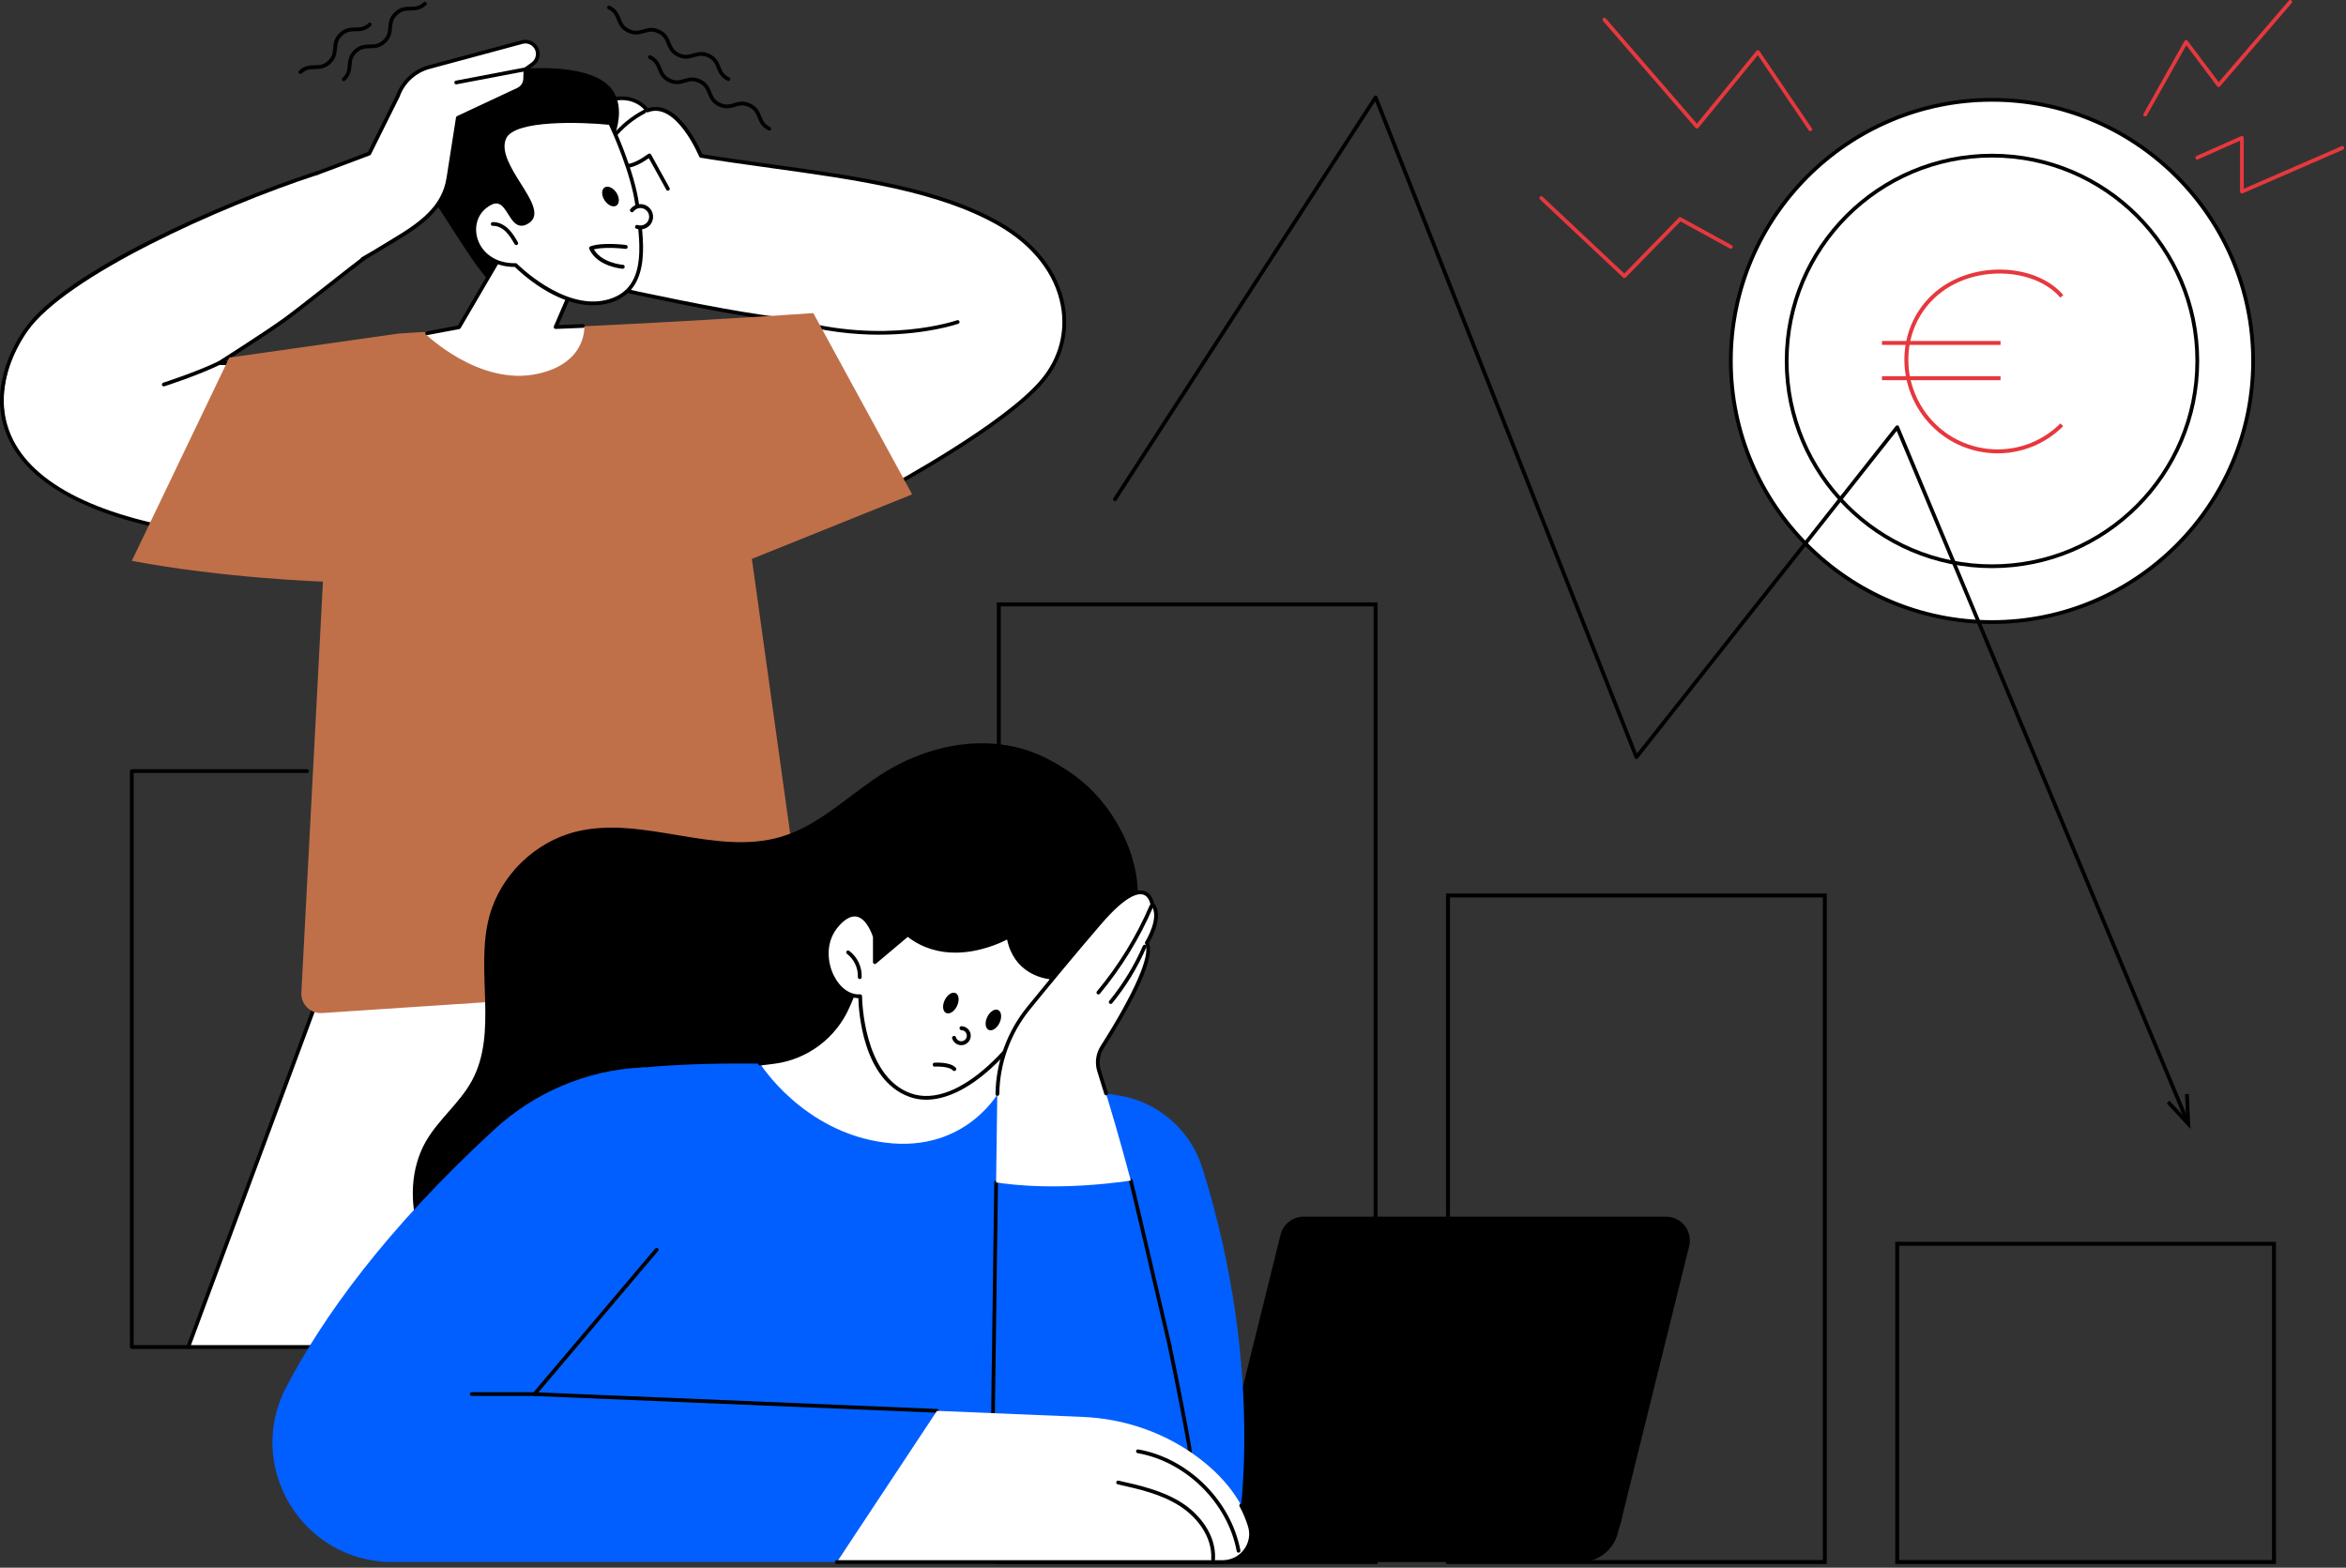
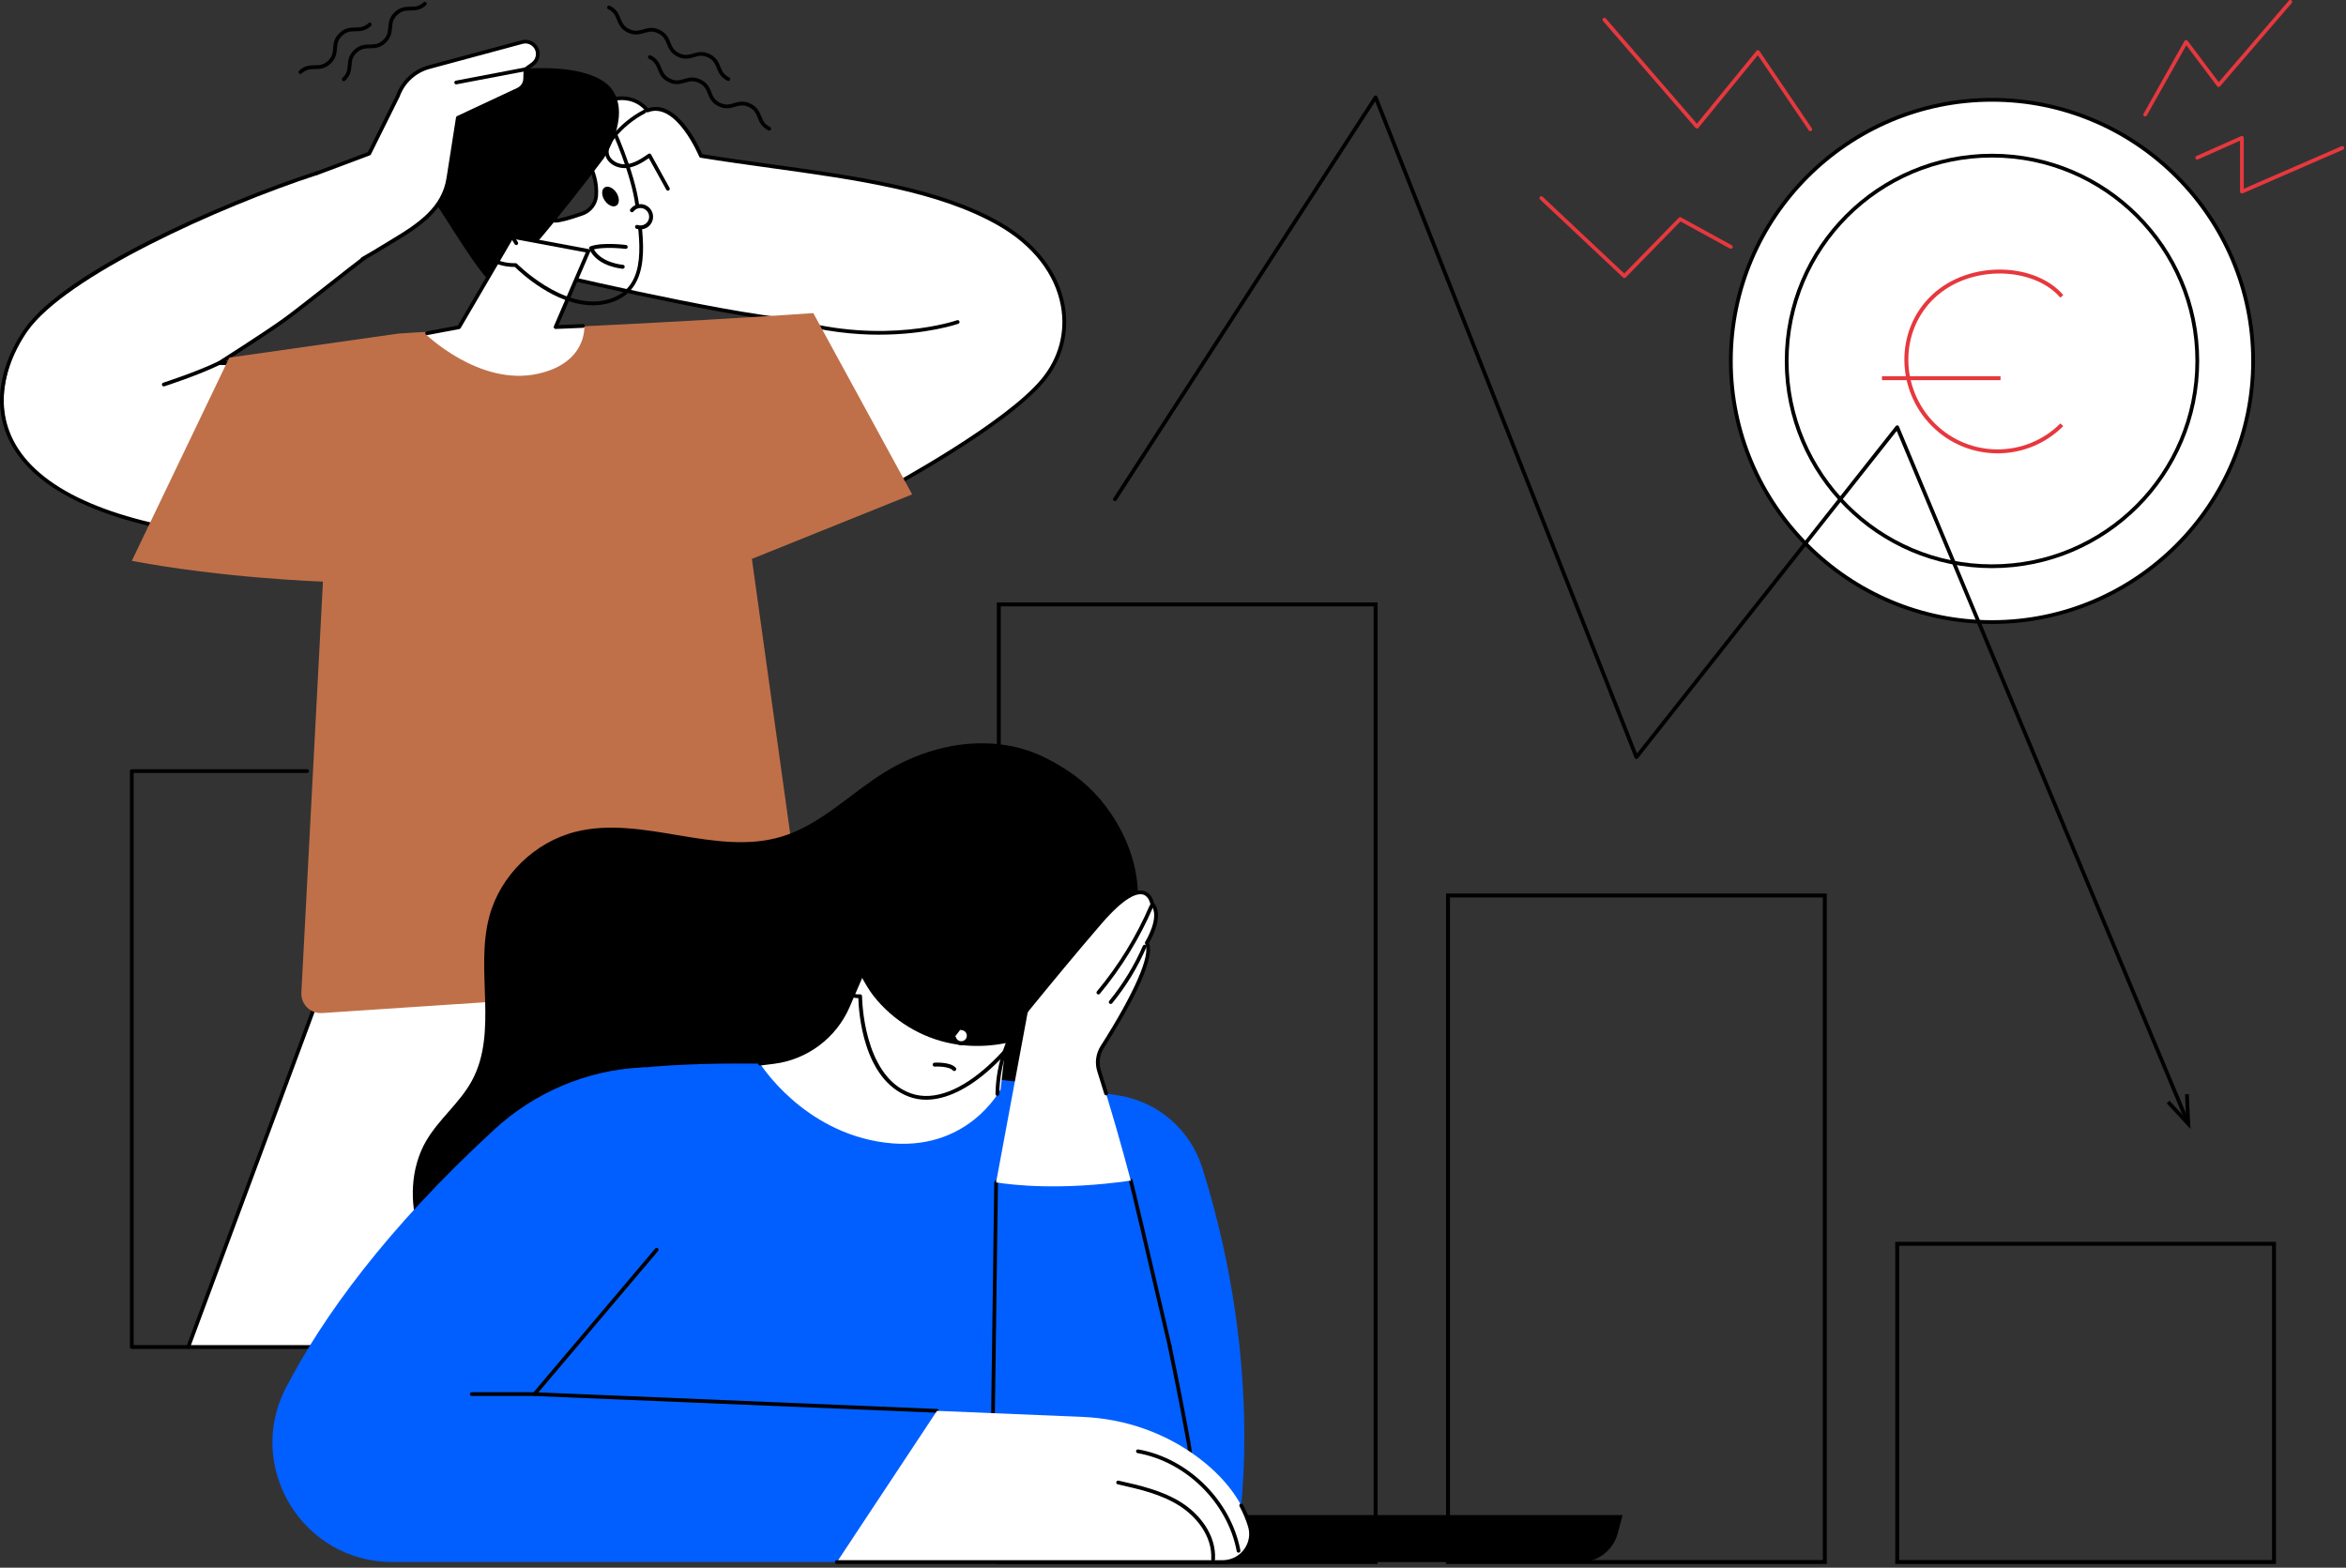
<svg xmlns="http://www.w3.org/2000/svg" width="624" height="417" viewBox="0 0 624 417" fill="none">
  <rect x="0" y="0" width="624" height="417" fill="#333333" stroke="none" />
  <g clip-path="url(#clip0_1285_10462)">
    <path d="M578.956 145.121C606.082 117.996 606.082 74.016 578.956 46.89C551.83 19.764 507.851 19.764 480.725 46.89C453.599 74.016 453.599 117.996 480.725 145.122C507.851 172.247 551.83 172.247 578.956 145.121Z" fill="white" />
    <path d="M529.839 165.97C491.259 165.97 459.879 134.58 459.879 96.01C459.879 57.44 491.269 26.05 529.839 26.05C568.409 26.05 599.799 57.44 599.799 96.01C599.799 134.58 568.409 165.97 529.839 165.97ZM529.839 27.05C491.809 27.05 460.879 57.99 460.879 96.01C460.879 134.03 491.819 164.97 529.839 164.97C567.859 164.97 598.799 134.03 598.799 96.01C598.799 57.99 567.859 27.05 529.839 27.05Z" fill="black" />
    <path d="M582.969 108.537C589.897 79.184 571.717 49.771 542.364 42.843C513.01 35.915 483.598 54.095 476.669 83.448C469.741 112.802 487.921 142.214 517.275 149.143C546.628 156.071 576.041 137.891 582.969 108.537Z" fill="white" />
    <path d="M529.837 151.12C499.447 151.12 474.727 126.4 474.727 96.01C474.727 65.62 499.447 40.9 529.837 40.9C560.227 40.9 584.947 65.62 584.947 96.01C584.947 126.4 560.227 151.12 529.837 151.12ZM529.837 41.9C499.997 41.9 475.727 66.17 475.727 96.01C475.727 125.85 499.997 150.12 529.837 150.12C559.677 150.12 583.947 125.85 583.947 96.01C583.947 66.17 559.677 41.9 529.837 41.9Z" fill="black" />
    <path d="M481.509 34.9C481.349 34.9 481.189 34.82 481.099 34.68L467.549 14.68L451.749 34C451.659 34.11 451.519 34.18 451.369 34.18C451.199 34.18 451.079 34.12 450.979 34.01L426.369 5.57C426.189 5.36 426.209 5.05 426.419 4.86C426.629 4.68 426.939 4.7 427.129 4.91L451.349 32.9L467.189 13.52C467.289 13.4 467.439 13.33 467.599 13.34C467.759 13.34 467.899 13.43 467.989 13.56L481.919 34.12C482.069 34.35 482.019 34.66 481.789 34.81C481.699 34.87 481.609 34.9 481.509 34.9Z" fill="#E6383E" />
    <path d="M432.049 73.95C431.929 73.95 431.799 73.91 431.709 73.81L409.629 53.06C409.429 52.87 409.419 52.55 409.609 52.35C409.799 52.15 410.119 52.14 410.319 52.33L432.039 72.75L446.529 57.92C446.689 57.76 446.929 57.72 447.129 57.83L460.619 65.23C460.859 65.36 460.949 65.67 460.819 65.91C460.689 66.15 460.379 66.24 460.139 66.11L446.979 58.9L432.409 73.81C432.309 73.91 432.179 73.96 432.049 73.96V73.95Z" fill="#E6383E" />
    <path d="M570.59 30.98C570.51 30.98 570.42 30.96 570.35 30.92C570.11 30.78 570.02 30.48 570.16 30.24L581.04 10.9C581.12 10.75 581.27 10.66 581.44 10.65C581.61 10.64 581.77 10.71 581.87 10.85L590.15 21.86L608.79 0.17C608.97 -0.04 609.29 -0.06 609.5 0.12C609.71 0.3 609.73 0.62 609.55 0.83L590.5 22.97C590.4 23.08 590.25 23.15 590.1 23.14C589.95 23.14 589.81 23.06 589.72 22.94L581.53 12.04L571.02 30.71C570.93 30.87 570.76 30.96 570.58 30.96L570.59 30.98Z" fill="#E6383E" />
    <path d="M596.31 51.45C596.21 51.45 596.12 51.42 596.04 51.37C595.9 51.28 595.81 51.12 595.81 50.95V37.43L584.64 42.4C584.39 42.51 584.09 42.4 583.98 42.15C583.87 41.9 583.98 41.6 584.23 41.49L596.1 36.21C596.26 36.14 596.43 36.16 596.58 36.25C596.72 36.34 596.81 36.5 596.81 36.67V50.2L622.82 38.89C623.07 38.78 623.37 38.89 623.48 39.15C623.59 39.4 623.48 39.7 623.22 39.81L596.51 51.43C596.45 51.46 596.38 51.47 596.31 51.47V51.45Z" fill="#E6383E" />
    <path d="M91.448 21.6C91.318 21.6 91.178 21.55 91.078 21.44C90.888 21.24 90.898 20.92 91.098 20.73C92.308 19.6 92.398 18.55 92.498 17.32C92.608 16.07 92.728 14.66 94.218 13.27C95.708 11.88 97.128 11.86 98.378 11.84C99.608 11.82 100.668 11.8 101.878 10.68C103.088 9.55 103.178 8.5 103.278 7.27C103.388 6.02 103.508 4.61 104.998 3.22C106.488 1.83 107.908 1.81 109.158 1.79C110.388 1.77 111.448 1.75 112.658 0.63C112.858 0.44 113.178 0.45 113.368 0.65C113.558 0.85 113.548 1.17 113.348 1.36C111.858 2.75 110.438 2.77 109.188 2.79C107.958 2.81 106.898 2.83 105.688 3.95C104.478 5.08 104.388 6.13 104.278 7.36C104.168 8.61 104.048 10.02 102.558 11.41C101.068 12.8 99.648 12.82 98.398 12.84C97.168 12.86 96.108 12.88 94.898 14C93.688 15.13 93.598 16.18 93.498 17.41C93.388 18.66 93.268 20.07 91.778 21.46C91.678 21.55 91.558 21.59 91.438 21.59L91.448 21.6Z" fill="black" />
    <path d="M79.909 19.66C79.779 19.66 79.639 19.61 79.539 19.5C79.349 19.3 79.359 18.98 79.559 18.79C81.049 17.4 82.469 17.38 83.719 17.36C84.949 17.34 86.009 17.32 87.219 16.2C88.429 15.07 88.519 14.02 88.619 12.8C88.729 11.55 88.849 10.14 90.339 8.75C91.829 7.36 93.249 7.34 94.499 7.32C95.729 7.3 96.789 7.28 97.999 6.16C98.199 5.97 98.519 5.98 98.709 6.18C98.899 6.38 98.889 6.7 98.689 6.89C97.199 8.28 95.779 8.3 94.529 8.32C93.299 8.34 92.239 8.36 91.029 9.48C89.819 10.61 89.729 11.66 89.629 12.89C89.519 14.14 89.399 15.55 87.909 16.94C86.419 18.33 84.999 18.35 83.749 18.37C82.519 18.39 81.459 18.41 80.249 19.53C80.149 19.62 80.029 19.66 79.909 19.66Z" fill="black" />
    <path d="M204.606 34.73C204.536 34.73 204.456 34.71 204.386 34.68C202.556 33.79 202.016 32.48 201.546 31.32C201.086 30.18 200.686 29.2 199.196 28.48C197.706 27.76 196.686 28.06 195.506 28.4C194.306 28.75 192.936 29.15 191.106 28.26C189.276 27.38 188.736 26.06 188.266 24.9C187.806 23.76 187.406 22.78 185.916 22.06C184.426 21.34 183.406 21.64 182.226 21.98C181.026 22.33 179.656 22.73 177.826 21.84C175.996 20.96 175.456 19.64 174.986 18.48C174.526 17.34 174.126 16.36 172.636 15.64C172.386 15.52 172.286 15.22 172.406 14.97C172.526 14.72 172.826 14.62 173.076 14.74C174.906 15.62 175.446 16.94 175.916 18.1C176.376 19.24 176.776 20.22 178.266 20.94C179.756 21.66 180.776 21.36 181.956 21.02C183.156 20.67 184.526 20.27 186.356 21.16C188.186 22.04 188.726 23.36 189.196 24.52C189.656 25.66 190.056 26.64 191.546 27.36C193.036 28.08 194.056 27.78 195.236 27.44C196.436 27.09 197.806 26.69 199.636 27.58C201.466 28.47 202.006 29.78 202.476 30.94C202.936 32.08 203.336 33.06 204.826 33.78C205.076 33.9 205.176 34.2 205.056 34.45C204.966 34.63 204.796 34.73 204.606 34.73Z" fill="black" />
    <path d="M193.727 21.53C193.657 21.53 193.577 21.51 193.507 21.48C191.677 20.59 191.137 19.28 190.667 18.12C190.207 16.98 189.807 16 188.317 15.28C186.827 14.56 185.807 14.86 184.627 15.2C183.427 15.55 182.057 15.95 180.227 15.06C178.397 14.18 177.857 12.86 177.387 11.7C176.927 10.56 176.527 9.58 175.037 8.86C173.547 8.14 172.527 8.44 171.347 8.78C170.147 9.13 168.777 9.53 166.947 8.64C165.117 7.76 164.577 6.44 164.107 5.28C163.647 4.14 163.247 3.16 161.757 2.44C161.507 2.32 161.407 2.02 161.527 1.77C161.647 1.52 161.947 1.42 162.197 1.54C164.027 2.42 164.567 3.74 165.037 4.9C165.497 6.04 165.897 7.02 167.387 7.74C168.877 8.46 169.897 8.16 171.077 7.82C172.277 7.47 173.647 7.07 175.477 7.96C177.307 8.84 177.847 10.16 178.317 11.32C178.777 12.46 179.177 13.44 180.667 14.16C182.157 14.88 183.177 14.58 184.357 14.24C185.557 13.89 186.927 13.49 188.757 14.38C190.587 15.27 191.127 16.58 191.597 17.74C192.057 18.88 192.457 19.86 193.947 20.58C194.197 20.7 194.297 21 194.177 21.25C194.087 21.43 193.917 21.53 193.727 21.53Z" fill="black" />
    <path d="M130.148 358.3L138.518 236.53L211.048 236.66L205.998 358.3H130.148Z" fill="white" />
    <path d="M206 358.8C206 358.8 205.99 358.8 205.98 358.8C205.7 358.79 205.49 358.56 205.5 358.28L210.53 237.16L138.52 237.03C138.24 237.03 138.02 236.81 138.02 236.53C138.02 236.25 138.24 236.03 138.52 236.03L211.05 236.16C211.19 236.16 211.32 236.22 211.41 236.31C211.5 236.41 211.55 236.54 211.55 236.68L206.5 358.32C206.49 358.59 206.27 358.8 206 358.8Z" fill="black" />
    <path d="M149.05 358.3L173.93 245.53L99.43 225.34L49.98 358.3H149.05Z" fill="white" />
    <path d="M149.048 358.8C149.048 358.8 148.988 358.8 148.948 358.8C148.678 358.75 148.498 358.48 148.558 358.21L163.698 281.51C163.738 281.32 163.878 281.17 164.068 281.12L181.288 276.67C181.558 276.6 181.828 276.76 181.898 277.03C181.968 277.3 181.808 277.57 181.538 277.64L164.628 282.01L149.548 358.41C149.498 358.65 149.288 358.81 149.058 358.81L149.048 358.8Z" fill="black" />
    <path d="M50.06 358.8C50 358.8 49.94 358.79 49.89 358.77C49.63 358.67 49.5 358.39 49.6 358.13L98.97 225.17C99.06 224.93 99.32 224.79 99.57 224.86L174.07 245.05C174.34 245.12 174.49 245.4 174.42 245.66C174.35 245.93 174.08 246.08 173.81 246.01L99.75 225.94L50.54 358.47C50.47 358.67 50.27 358.8 50.07 358.8H50.06Z" fill="black" />
    <path d="M96.83 68.64C96.83 68.64 81.85 80.64 76.66 84.38C72.28 87.54 58.69 96.33 58.69 96.33C58.69 96.33 150.31 96.95 166.99 106.59C166.99 106.59 117.56 150.73 55.19 142.23C-7.18 133.74 -3.41 104.7 6.84 87.9C15.9 73.05 57.6 54.71 85.13 45.74L96.83 68.64Z" fill="white" />
    <path d="M71.119 143.81C65.909 143.81 60.559 143.48 55.119 142.73C26.279 138.8 7.939 129.67 2.069 116.32C-3.381 103.93 3.309 92.12 6.429 87.61C17.359 71.87 59.839 53.49 84.059 45.6C84.319 45.51 84.609 45.66 84.689 45.92C84.779 46.18 84.629 46.46 84.369 46.55C58.499 54.98 17.459 73.47 7.249 88.18C4.219 92.55 -2.261 103.99 2.979 115.92C8.699 128.93 26.769 137.86 55.249 141.74C87.329 146.11 115.899 136.23 134.219 127.17C151.759 118.49 163.509 108.89 166.109 106.69C148.179 97.55 59.189 97.09 58.289 97.08C58.069 97.08 57.869 96.93 57.809 96.72C57.749 96.51 57.839 96.28 58.019 96.16C58.139 96.08 70.439 88.29 75.619 84.52C77.989 82.79 82.819 79 87.489 75.33C91.209 72.41 94.719 69.65 96.739 68.13C96.959 67.96 97.269 68.01 97.439 68.23C97.609 68.45 97.559 68.76 97.339 68.93C95.329 70.44 91.819 73.2 88.099 76.12C83.429 79.79 78.589 83.59 76.199 85.33C72.059 88.35 63.399 93.91 59.979 96.09C72.989 96.19 151.679 97.16 167.229 106.16C167.369 106.24 167.459 106.38 167.479 106.54C167.499 106.7 167.439 106.86 167.319 106.96C167.199 107.07 154.679 118.16 134.699 128.04C119.359 135.63 96.859 143.8 71.129 143.8L71.119 143.81Z" fill="black" />
    <path d="M43.569 102.78C43.359 102.78 43.159 102.64 43.089 102.43C43.009 102.17 43.149 101.89 43.409 101.8C43.499 101.77 52.139 98.98 58.069 96.13C58.319 96.01 58.619 96.11 58.739 96.36C58.859 96.61 58.759 96.91 58.509 97.03C52.519 99.92 43.809 102.73 43.729 102.75C43.679 102.77 43.629 102.77 43.579 102.77L43.569 102.78Z" fill="black" />
    <path d="M233.368 131.51C233.368 131.51 266.928 113.83 277.448 101.1C287.648 88.75 284.158 70.09 265.838 59.58C245.388 47.86 214.978 46.09 186.448 41.46C186.448 41.46 180.198 26.25 172.208 29.38C172.208 29.38 167.418 22.23 157.028 29.13C157.028 29.13 143.428 33.66 144.208 38.1C144.988 42.54 148.038 43.4 154.028 39.63C154.028 39.63 159.108 44.93 158.598 52.04C158.438 54.24 156.938 56.11 154.858 56.83C152.468 57.66 149.258 58.68 147.758 58.7C145.208 58.74 142.418 50.03 136.568 52.32C130.718 54.6 137.068 70.5 141.118 71.56C145.168 72.62 191.498 83.51 210.438 85.21C210.438 85.21 229.298 108.81 233.388 131.51H233.368Z" fill="white" />
    <path d="M233.367 132.01C233.297 132.01 233.217 131.99 233.147 131.96C233.007 131.89 232.907 131.76 232.877 131.6C229.037 110.28 211.847 87.84 210.167 85.69C190.887 83.91 144.327 72.93 140.987 72.05C137.997 71.27 134.057 63.54 133.717 57.79C133.537 54.66 134.457 52.61 136.377 51.86C140.417 50.28 143.127 53.52 145.097 55.88C146.097 57.08 147.037 58.2 147.727 58.2C147.727 58.2 147.727 58.2 147.737 58.2C148.857 58.18 151.317 57.53 154.687 56.36C156.617 55.69 157.947 53.98 158.097 52C158.517 46.14 154.957 41.48 153.937 40.28C150.547 42.35 148.037 42.97 146.247 42.18C144.937 41.6 144.077 40.25 143.717 38.19C142.897 33.53 155.107 29.26 156.807 28.68C166.147 22.5 171.237 27.44 172.377 28.79C180.067 26.23 185.907 38.95 186.797 41.01C192.867 41.99 199.107 42.86 205.137 43.69C228.187 46.89 249.967 49.91 266.077 59.14C275.497 64.54 281.567 72.37 283.177 81.18C284.497 88.44 282.597 95.63 277.827 101.41C267.367 114.08 233.937 131.77 233.597 131.95C233.527 131.99 233.447 132.01 233.367 132.01ZM138.467 52.44C137.917 52.44 137.347 52.55 136.727 52.79C134.857 53.52 134.597 55.88 134.697 57.73C135.027 63.33 138.867 70.46 141.217 71.08C144.567 71.96 191.367 83 210.457 84.71C210.597 84.72 210.717 84.79 210.807 84.9C210.997 85.13 229.417 108.39 233.727 130.75C238.287 128.3 267.487 112.36 277.047 100.78C281.627 95.23 283.447 88.34 282.187 81.37C280.637 72.85 274.737 65.27 265.577 60.02C249.627 50.88 227.947 47.87 204.997 44.69C198.867 43.84 192.527 42.96 186.357 41.96C186.187 41.93 186.037 41.82 185.977 41.66C185.917 41.51 179.817 26.95 172.377 29.86C172.157 29.94 171.907 29.86 171.777 29.67C171.587 29.4 167.117 23.03 157.287 29.56C157.247 29.58 157.207 29.6 157.167 29.62C153.497 30.84 144.097 34.73 144.677 38.02C144.977 39.74 145.637 40.83 146.627 41.27C148.127 41.93 150.517 41.24 153.737 39.21C153.937 39.08 154.197 39.12 154.367 39.29C154.577 39.51 159.597 44.84 159.067 52.08C158.897 54.46 157.297 56.51 154.997 57.31C151.437 58.55 148.987 59.19 147.737 59.21C146.567 59.21 145.517 57.98 144.307 56.53C142.697 54.6 140.897 52.45 138.457 52.45L138.467 52.44Z" fill="black" />
    <path d="M233.886 89.03C227.096 89.03 219.036 88.21 210.276 85.68C210.006 85.6 209.856 85.33 209.936 85.06C210.016 84.79 210.286 84.64 210.556 84.72C235.336 91.86 254.366 85.25 254.556 85.18C254.816 85.09 255.106 85.22 255.196 85.48C255.286 85.74 255.156 86.03 254.896 86.12C254.776 86.16 246.536 89.02 233.896 89.02L233.886 89.03Z" fill="black" />
    <path d="M177.669 50.73C177.489 50.73 177.319 50.64 177.229 50.47L172.579 42.07C170.909 43.21 168.899 44.48 166.639 44.69C164.149 44.92 161.269 43.43 160.929 40.84C160.679 38.95 161.859 37.24 162.769 36.11C165.049 33.29 167.949 30.92 171.169 29.24C171.419 29.11 171.719 29.21 171.839 29.45C171.969 29.7 171.869 30 171.629 30.12C168.529 31.73 165.739 34.01 163.539 36.73C162.749 37.71 161.709 39.19 161.909 40.7C162.169 42.69 164.559 43.87 166.539 43.69C168.739 43.49 170.719 42.13 172.459 40.93C172.579 40.85 172.719 40.82 172.859 40.86C172.999 40.89 173.109 40.98 173.179 41.1L178.089 49.98C178.219 50.22 178.139 50.53 177.889 50.66C177.809 50.7 177.729 50.72 177.649 50.72L177.669 50.73Z" fill="black" />
    <path d="M157.619 40.46C156.349 40.46 155.159 40.01 154.369 39.22C153.179 38.03 152.829 36.03 153.479 34.12C154.039 32.46 155.199 31.08 156.209 29.86C156.389 29.65 156.699 29.62 156.909 29.8C157.119 29.98 157.149 30.29 156.969 30.5C155.959 31.71 154.919 32.95 154.419 34.43C154.019 35.61 153.949 37.38 155.069 38.5C155.769 39.2 156.899 39.54 158.079 39.42C159.059 39.32 160.089 38.93 161.319 38.2C161.559 38.06 161.859 38.14 162.009 38.37C162.149 38.61 162.069 38.91 161.839 39.06C160.479 39.87 159.319 40.3 158.199 40.41C158.009 40.43 157.819 40.44 157.629 40.44L157.619 40.46Z" fill="black" />
    <path d="M199.999 148.66L242.619 131.5L216.319 83.28C216.319 83.28 170.499 86.5 126.659 87.94C115.609 88.3 114.829 88.08 105.959 88.73C105.639 88.75 105.329 88.8 105.029 88.86L60.989 95.12L35.059 149.18C59.509 153.82 85.899 154.71 85.899 154.71L80.159 264.04C79.999 267.13 82.579 269.67 85.669 269.47L208.799 261.3C212.489 261.06 215.189 257.73 214.679 254.08L199.989 148.66H199.999Z" fill="#BF7049" />
    <path d="M160.617 42.08C160.617 42.08 167.787 31.28 162.987 24.07C156.627 14.54 126.897 18.1 120.127 23.33C110.287 30.93 109.417 44.8 114.317 51.76C119.217 58.72 127.757 73.55 131.067 75.36C134.367 77.18 160.627 42.07 160.627 42.07L160.617 42.08Z" fill="black" />
    <path d="M136.177 62.96L122.097 87.03L113.047 88.73C113.047 88.73 127.467 102.9 143.107 99.41C156.297 96.47 155.417 86.67 155.417 86.67L147.987 86.98L156.517 66.74L136.177 62.95V62.96Z" fill="white" />
    <path d="M113.588 89.14C113.348 89.14 113.138 88.97 113.098 88.73C113.048 88.46 113.228 88.2 113.498 88.15L121.778 86.59L135.748 62.71C135.858 62.53 136.068 62.43 136.268 62.47L156.608 66.26C156.758 66.29 156.888 66.38 156.958 66.52C157.028 66.65 157.038 66.81 156.978 66.95L148.558 86.47L155.028 86.2C155.308 86.19 155.538 86.4 155.548 86.68C155.558 86.96 155.348 87.19 155.068 87.2L147.798 87.5C147.628 87.5 147.468 87.43 147.368 87.28C147.268 87.14 147.248 86.96 147.318 86.8L155.798 67.13L136.418 63.52L122.518 87.29C122.448 87.41 122.318 87.5 122.178 87.53L113.668 89.13C113.668 89.13 113.608 89.13 113.578 89.13L113.588 89.14Z" fill="black" />
-     <path d="M137.156 70.51C137.156 70.51 149.456 83.09 161.266 80.29C173.076 77.49 170.726 64.32 169.526 54.79C168.326 45.26 162.316 32.72 162.316 32.72C162.316 32.72 137.156 30.07 134.186 36.63C130.916 43.83 145.786 55.19 140.496 58.88C135.206 62.57 135.866 49.53 129.026 54.96C123.266 59.54 126.326 70.69 137.166 70.5L137.156 70.51Z" fill="white" />
    <path d="M157.677 81.2C147.617 81.2 138.307 72.35 136.947 71.01C130.817 71.04 127.397 67.54 126.207 64.24C124.927 60.66 125.927 56.78 128.697 54.58C130.137 53.44 131.387 52.98 132.517 53.17C134.147 53.45 135.117 54.99 136.047 56.49C136.807 57.7 137.517 58.85 138.447 59.03C138.947 59.13 139.517 58.95 140.197 58.48C142.437 56.92 140.247 53.45 137.717 49.42C135.027 45.14 131.967 40.3 133.727 36.43C136.817 29.62 161.327 32.12 162.367 32.23C162.537 32.25 162.687 32.35 162.767 32.51C162.827 32.64 168.827 45.24 170.027 54.74C170.087 55.22 170.147 55.7 170.217 56.19C171.407 65.4 173.037 78.02 161.387 80.78C160.147 81.07 158.917 81.2 157.687 81.2H157.677ZM137.157 70.01C137.287 70.01 137.417 70.06 137.517 70.16C137.637 70.28 149.757 82.5 161.147 79.81C171.927 77.26 170.427 65.65 169.217 56.32C169.157 55.83 169.087 55.34 169.027 54.86C167.947 46.26 162.827 35.01 161.977 33.19C154.877 32.48 136.917 31.8 134.627 36.84C133.097 40.21 135.997 44.82 138.557 48.88C141.247 53.15 143.787 57.19 140.767 59.29C139.847 59.93 139.027 60.16 138.237 60C136.897 59.73 136.027 58.34 135.197 57.01C134.377 55.7 133.537 54.35 132.347 54.15C131.517 54.01 130.527 54.4 129.317 55.36C126.847 57.33 125.987 60.68 127.147 63.9C128.227 66.92 131.417 70.1 137.137 70.01H137.157Z" fill="black" />
    <path d="M137.309 65.19C137.139 65.19 136.969 65.1 136.879 64.94C136.189 63.76 135.479 62.54 134.509 61.59C133.469 60.58 132.229 60.03 131.079 60.08C130.809 60.09 130.569 59.88 130.559 59.6C130.549 59.32 130.759 59.09 131.039 59.08C132.459 59.02 133.969 59.67 135.209 60.87C136.279 61.92 137.029 63.2 137.749 64.44C137.889 64.68 137.809 64.98 137.569 65.12C137.489 65.17 137.399 65.19 137.319 65.19H137.309Z" fill="black" />
    <path d="M84.219 46.08L98.229 40.82L105.839 25.52C107.189 21.74 110.309 18.86 114.189 17.82L138.849 11.18C140.519 10.71 142.269 11.6 142.869 13.23C143.369 14.61 142.899 16.16 141.709 17.03L139.779 18.43L139.709 20.94C139.679 22.19 138.939 23.31 137.809 23.84L121.799 31.33L119.279 47.41C117.989 55.65 111.389 60.37 104.539 64.03C101.429 65.69 99.299 67.44 96.129 69L84.219 46.08Z" fill="white" />
    <path d="M96.429 69.37C96.259 69.37 96.089 69.28 95.989 69.12C95.849 68.88 95.939 68.57 96.179 68.44C98.509 67.12 99.999 66.21 101.719 65.16C102.489 64.69 103.309 64.19 104.269 63.61C111.489 59.28 117.569 55.06 118.769 47.34L121.289 31.26C121.319 31.1 121.419 30.96 121.569 30.88L137.579 23.39C138.549 22.94 139.169 21.99 139.189 20.93L139.259 18.42C139.259 18.26 139.339 18.12 139.469 18.03L141.399 16.63C142.399 15.9 142.809 14.58 142.389 13.41C141.889 12.03 140.389 11.26 138.979 11.67L114.309 18.32C110.589 19.32 107.599 22.08 106.299 25.71C106.299 25.73 106.289 25.75 106.279 25.76L98.669 41.06C98.609 41.17 98.519 41.26 98.399 41.31L84.389 46.57C84.129 46.67 83.839 46.54 83.749 46.28C83.649 46.02 83.779 45.73 84.039 45.64L97.859 40.45L105.369 25.35C106.779 21.43 110.019 18.45 114.049 17.36L138.709 10.72C140.619 10.18 142.649 11.22 143.329 13.09C143.899 14.67 143.349 16.47 141.989 17.46L140.259 18.72L140.199 20.99C140.159 22.44 139.319 23.72 138.009 24.33L122.239 31.71L119.759 47.52C118.479 55.67 112.219 60.03 104.779 64.49C103.819 65.07 102.999 65.57 102.229 66.03C100.499 67.08 99.009 68 96.659 69.32C96.579 69.36 96.499 69.38 96.409 69.38L96.429 69.37Z" fill="black" />
    <path d="M121.338 22.44C121.098 22.44 120.888 22.27 120.848 22.03C120.798 21.76 120.978 21.5 121.248 21.45L139.678 17.94C139.948 17.89 140.208 18.07 140.258 18.34C140.308 18.61 140.128 18.87 139.858 18.92L121.428 22.43C121.428 22.43 121.368 22.43 121.338 22.43V22.44Z" fill="black" />
    <path d="M278.851 358.8H35.051C34.771 358.8 34.551 358.58 34.551 358.3V205.11C34.551 204.83 34.771 204.61 35.051 204.61H81.681C81.961 204.61 82.181 204.83 82.181 205.11C82.181 205.39 81.961 205.61 81.681 205.61H35.551V357.8H278.351V272.17C278.351 271.89 278.571 271.67 278.851 271.67C279.131 271.67 279.351 271.89 279.351 272.17V358.3C279.351 358.58 279.131 358.8 278.851 358.8Z" fill="black" />
    <path d="M485.368 238.19H385.148V415.49H485.368V238.19Z" stroke="black" stroke-width="1.05" stroke-miterlimit="10" />
    <path d="M365.888 160.76H265.668V415.5H365.888V160.76Z" stroke="black" stroke-width="1.05" stroke-miterlimit="10" />
    <path d="M581.53 298.19C581.33 298.19 581.15 298.07 581.07 297.88L504.5 114.62L435.65 201.71C435.54 201.85 435.36 201.92 435.18 201.89C435 201.86 434.85 201.75 434.79 201.58L365.78 26.98L296.97 133.08C296.82 133.31 296.51 133.38 296.28 133.23C296.05 133.08 295.98 132.77 296.13 132.54L365.47 25.62C365.57 25.46 365.75 25.38 365.94 25.39C366.13 25.41 366.29 25.53 366.36 25.7L435.41 200.41L504.24 113.33C504.35 113.19 504.52 113.12 504.7 113.14C504.88 113.16 505.02 113.28 505.09 113.44L581.99 297.48C582.1 297.73 581.98 298.03 581.72 298.13C581.66 298.16 581.59 298.17 581.53 298.17V298.19Z" fill="black" />
    <path d="M576.32 293.47L577.05 292.79L581.49 297.6L581.19 291.06L582.19 291.01L582.62 300.3L576.32 293.47Z" fill="black" />
    <path d="M420.367 415.5H260.617V410.68C260.617 406.44 264.047 403.01 268.277 403.01H431.597L430.287 407.89C429.077 412.38 425.017 415.5 420.367 415.5Z" fill="black" />
-     <path d="M424.926 409.85H328.546C324.426 409.85 321.406 405.98 322.396 401.98L340.606 328.44C341.306 325.61 343.846 323.63 346.756 323.63H443.136C447.256 323.63 450.276 327.5 449.286 331.5L431.076 405.04C430.376 407.87 427.836 409.85 424.926 409.85Z" fill="black" />
    <path d="M113.371 303.45C116.721 297.68 122.271 293.4 125.471 287.55C132.591 274.56 126.311 258.09 130.151 243.78C133.051 232.94 142.161 224.01 153.101 221.25C170.941 216.75 190.291 227.86 207.891 222.54C218.311 219.4 226.141 211.05 235.391 205.36C245.061 199.41 256.811 196.35 268.051 198.29C279.301 200.24 289.801 207.61 294.151 218.11C297.771 226.87 273.341 247.16 277.911 275.08C281.531 297.21 268.951 309.78 250.001 312.79C227.621 316.35 217.161 344.53 197.271 355.54C185.321 362.16 171.721 366.95 158.081 365.41C145.671 364 134.261 357.39 125.291 348.72C119.211 342.85 114.021 335.85 111.451 327.84C108.881 319.83 109.151 310.71 113.361 303.45H113.371Z" fill="black" />
    <path d="M319.758 310.56C316.588 300.5 308.028 293.09 297.618 291.4C270.368 286.99 201.008 279.1 162.598 285C150.208 286.9 140.338 296.36 137.818 308.64L117.238 408.81H329.048C329.048 408.81 337.258 366.06 319.768 310.56H319.758Z" fill="#015FFF" />
    <path d="M230.936 255.17L225.516 267.69C222.016 275.77 214.506 281.4 205.776 282.48L202.176 282.93C202.176 282.93 213.556 301.16 235.466 303.94C257.366 306.72 266.146 289.75 266.146 289.75L268.236 271.36L230.936 255.18V255.17Z" fill="white" />
    <path d="M202.167 283.43C201.917 283.43 201.707 283.24 201.667 282.99C201.637 282.72 201.827 282.47 202.107 282.43L205.707 281.98C214.227 280.93 221.647 275.37 225.057 267.49L230.477 254.97C230.587 254.72 230.877 254.6 231.137 254.71C231.387 254.82 231.507 255.11 231.397 255.37L225.977 267.89C222.427 276.1 214.707 281.88 205.837 282.97L202.237 283.42C202.237 283.42 202.197 283.42 202.177 283.42L202.167 283.43Z" fill="black" />
    <path d="M222.128 235.69C221.758 234.58 219.358 226.9 223.818 219.98C227.798 213.79 234.548 212.41 237.178 211.87C241.178 211.05 244.568 211.46 246.648 211.87C246.768 209.95 247.328 205.38 250.818 202.02C254.878 198.11 260.398 198.26 264.258 198.42C274.338 198.84 286.228 204.01 294.118 214.47C296.998 218.29 305.148 230.24 301.918 245.26C300.178 253.34 295.518 260.62 289.448 266.23C279.828 275.14 266.148 280 253.258 277.61C245.078 276.09 237.478 271.45 232.348 264.91C229.928 261.82 228.528 258.14 226.158 255.04C223.948 252.15 220.888 249.74 219.408 246.34C217.868 242.8 218.338 237.64 222.128 235.69Z" fill="black" />
-     <path d="M232.684 249.15C232.684 249.15 229.564 238.56 222.894 245.82C216.214 253.08 221.844 265.51 228.794 264.99C228.794 264.99 228.794 286.42 241.984 291.26C255.174 296.1 272.754 277.14 279.934 260.03C279.934 260.03 270.084 259.88 268.224 249.14C268.224 249.14 253.264 258.03 241.424 248.56L232.674 255.93V249.14L232.684 249.15Z" fill="white" />
    <path d="M246.356 292.52C244.766 292.52 243.246 292.26 241.816 291.73C229.446 287.19 228.396 268.9 228.306 265.5C225.356 265.46 222.526 263.32 220.816 259.78C218.996 256.02 218.356 250.01 222.526 245.47C224.496 243.33 226.406 242.45 228.186 242.86C231.556 243.64 233.106 248.77 233.166 248.99C233.176 249.04 233.186 249.08 233.186 249.13V254.84L241.106 248.17C241.286 248.02 241.556 248.01 241.736 248.17C253.156 257.3 267.816 248.8 267.966 248.71C268.106 248.63 268.286 248.62 268.426 248.69C268.576 248.76 268.686 248.9 268.706 249.06C270.466 259.25 279.546 259.53 279.926 259.53C280.096 259.53 280.246 259.62 280.336 259.76C280.426 259.9 280.446 260.07 280.376 260.23C276.656 269.1 270.356 278.08 263.526 284.25C257.506 289.69 251.566 292.52 246.336 292.52H246.356ZM228.796 264.49C228.926 264.49 229.046 264.54 229.136 264.62C229.236 264.71 229.296 264.85 229.296 264.99C229.296 265.2 229.456 286.13 242.156 290.79C255.046 295.52 272.236 276.5 279.206 260.47C276.896 260.18 269.706 258.6 267.866 249.91C266.066 250.84 260.536 253.4 254.106 253.4C250.006 253.4 245.546 252.36 241.446 249.21L233.016 256.31C232.866 256.44 232.656 256.46 232.486 256.38C232.306 256.3 232.196 256.12 232.196 255.93V249.22C232.016 248.64 230.586 244.45 227.966 243.84C226.556 243.51 224.976 244.29 223.266 246.15C219.426 250.32 220.036 255.86 221.716 259.34C223.346 262.71 226.046 264.69 228.766 264.48C228.776 264.48 228.786 264.48 228.806 264.48L228.796 264.49Z" fill="black" />
    <path d="M228.676 260.42C228.676 260.42 228.656 260.42 228.646 260.42C228.366 260.41 228.156 260.17 228.176 259.89C228.296 257.54 227.156 255.12 225.276 253.72C225.056 253.56 225.006 253.24 225.176 253.02C225.346 252.8 225.656 252.75 225.876 252.92C228.056 254.54 229.326 257.23 229.186 259.95C229.176 260.22 228.956 260.42 228.686 260.42H228.676Z" fill="black" />
    <path d="M316.199 383.81C312.769 365.06 307.629 339.87 300.789 314.05C282.069 316.72 269.359 315.24 264.969 314.52L263.979 388.22C263.779 402.9 275.629 414.9 290.309 414.9C306.759 414.9 319.169 399.99 316.199 383.81Z" fill="#015FFF" />
    <path d="M311.166 358.66C310.936 358.66 310.736 358.51 310.676 358.28C310.236 356.5 308.846 350.51 307.226 343.56C304.496 331.81 301.086 317.2 300.286 314.18C300.216 313.91 300.376 313.64 300.646 313.57C300.916 313.5 301.186 313.66 301.256 313.93C302.056 316.96 305.466 331.59 308.196 343.34C309.806 350.28 311.206 356.27 311.636 358.05C311.706 358.32 311.536 358.59 311.266 358.65C311.226 358.65 311.186 358.66 311.146 358.66H311.166Z" fill="black" />
    <path d="M290.297 415.4C283.067 415.4 276.277 412.56 271.197 407.42C266.117 402.27 263.367 395.45 263.467 388.22L264.457 314.52C264.457 314.25 264.687 314.03 264.957 314.03C265.237 314.03 265.457 314.26 265.447 314.54L264.457 388.24C264.367 395.2 267.007 401.77 271.897 406.73C276.787 411.69 283.317 414.42 290.277 414.42C297.967 414.42 305.187 411.03 310.107 405.13C315.027 399.22 317.057 391.49 315.677 383.92C314.107 375.32 312.407 366.69 310.647 358.28C310.587 358.01 310.767 357.74 311.037 357.69C311.307 357.64 311.577 357.81 311.627 358.08C313.387 366.5 315.087 375.14 316.657 383.75C318.097 391.61 315.987 399.64 310.877 405.78C305.767 411.91 298.257 415.43 290.277 415.43L290.297 415.4Z" fill="black" />
-     <path d="M300.779 314.05C298.199 304.32 295.379 294.5 292.319 284.9C291.629 282.75 291.949 280.4 293.159 278.49C297.499 271.67 307.429 255.2 304.999 250.82C304.999 250.82 309.429 243.72 306.419 240.4C306.419 240.4 305.039 230.93 292.479 245.48C285.919 253.08 278.839 261.67 273.559 268.15C268.299 274.61 265.369 282.67 265.259 291L264.949 314.51C269.339 315.22 282.049 316.71 300.769 314.04L300.779 314.05Z" fill="white" />
+     <path d="M300.779 314.05C298.199 304.32 295.379 294.5 292.319 284.9C291.629 282.75 291.949 280.4 293.159 278.49C297.499 271.67 307.429 255.2 304.999 250.82C304.999 250.82 309.429 243.72 306.419 240.4C306.419 240.4 305.039 230.93 292.479 245.48C285.919 253.08 278.839 261.67 273.559 268.15L264.949 314.51C269.339 315.22 282.049 316.71 300.769 314.04L300.779 314.05Z" fill="white" />
    <path d="M265.279 291.51C264.999 291.51 264.779 291.28 264.789 291C264.899 282.59 267.889 274.36 273.199 267.84C278.129 261.79 285.409 252.94 292.129 245.16C297.479 238.95 301.589 236.21 304.339 237.01C306.249 237.57 306.799 239.6 306.919 240.18C309.689 243.45 306.359 249.55 305.599 250.85C307.589 255.6 298.999 270.31 293.619 278.76C292.479 280.55 292.189 282.73 292.829 284.75C293.449 286.71 294.079 288.72 294.689 290.72C294.769 290.98 294.619 291.26 294.359 291.34C294.099 291.42 293.819 291.27 293.739 291.01C293.129 289.01 292.499 287 291.879 285.05C291.149 282.75 291.469 280.27 292.769 278.22C301.769 264.08 306.189 253.93 304.589 251.06C304.499 250.9 304.509 250.71 304.599 250.55C304.639 250.48 308.799 243.73 306.079 240.73C306.009 240.66 305.969 240.56 305.959 240.47C305.959 240.45 305.629 238.42 304.059 237.96C302.449 237.5 299.209 238.48 292.899 245.8C286.189 253.58 278.919 262.41 273.989 268.46C268.819 274.81 265.909 282.81 265.799 291C265.799 291.27 265.569 291.49 265.299 291.49L265.279 291.51Z" fill="black" />
    <path d="M292.151 264.52C292.041 264.52 291.921 264.48 291.831 264.4C291.621 264.22 291.591 263.91 291.771 263.7C297.521 256.78 302.251 249.09 305.801 240.83C305.911 240.58 306.201 240.46 306.461 240.57C306.711 240.68 306.831 240.97 306.721 241.23C303.121 249.58 298.351 257.36 292.541 264.35C292.441 264.47 292.301 264.53 292.161 264.53L292.151 264.52Z" fill="black" />
    <path d="M295.43 267.05C295.32 267.05 295.21 267.01 295.11 266.94C294.9 266.76 294.87 266.45 295.04 266.24C298.68 261.8 301.69 256.87 303.98 251.6C304.09 251.35 304.38 251.23 304.64 251.34C304.89 251.45 305.01 251.74 304.9 252C302.58 257.36 299.52 262.36 295.82 266.87C295.72 266.99 295.58 267.05 295.43 267.05Z" fill="black" />
    <path d="M142.159 370.83L174.659 332.43L171.649 283.9C171.279 283.91 170.909 283.93 170.539 283.95C155.999 284.68 142.179 290.59 131.469 300.45C102.559 327.05 85.789 350.43 76.089 369.06C65.069 390.21 80.489 415.49 104.339 415.49H222.599L249.229 375.27L142.159 370.82V370.83Z" fill="#015FFF" />
    <path d="M249.23 375.78C249.23 375.78 249.22 375.78 249.21 375.78L142.14 371.33C141.95 371.33 141.78 371.21 141.7 371.03C141.62 370.85 141.65 370.65 141.78 370.51L174.28 332.11C174.46 331.9 174.77 331.87 174.98 332.05C175.19 332.23 175.22 332.54 175.04 332.75L143.2 370.37L249.25 374.78C249.53 374.79 249.74 375.02 249.73 375.3C249.72 375.57 249.5 375.78 249.23 375.78Z" fill="black" />
    <path d="M332.438 405.9C330.078 398.15 324.648 392.19 318.788 387.77C309.878 381.06 299.068 377.35 287.918 376.89L249.228 375.28L222.598 415.5H325.218C330.218 415.5 333.898 410.69 332.448 405.9H332.438Z" fill="white" />
    <path d="M325.21 416H222.59C222.31 416 222.09 415.78 222.09 415.5C222.09 415.22 222.31 415 222.59 415H325.21C327.47 415 329.54 413.96 330.89 412.14C332.21 410.36 332.6 408.14 331.96 406.05C331.4 404.22 330.64 402.41 329.7 400.67C329.57 400.43 329.66 400.12 329.9 399.99C330.14 399.86 330.45 399.95 330.58 400.19C331.55 401.99 332.34 403.86 332.92 405.76C333.65 408.16 333.2 410.7 331.7 412.74C330.16 414.82 327.8 416.01 325.22 416.01L325.21 416Z" fill="black" />
    <path d="M322.668 415.26C322.668 415.26 322.648 415.26 322.638 415.26C322.358 415.24 322.148 415.01 322.168 414.73C322.508 408.48 318.068 403.33 313.798 400.59C308.838 397.4 302.968 396.1 297.298 394.83C297.028 394.77 296.858 394.5 296.918 394.23C296.978 393.96 297.248 393.79 297.518 393.85C303.008 395.07 309.228 396.46 314.348 399.74C318.858 402.63 323.538 408.1 323.178 414.78C323.168 415.05 322.938 415.25 322.678 415.25L322.668 415.26Z" fill="black" />
    <path d="M329.437 413.01C329.197 413.01 328.987 412.84 328.947 412.6C326.537 399.76 315.457 388.79 302.587 386.53C302.317 386.48 302.137 386.22 302.177 385.95C302.227 385.68 302.477 385.5 302.757 385.54C316.027 387.87 327.447 399.17 329.927 412.41C329.977 412.68 329.797 412.94 329.527 412.99C329.497 412.99 329.467 412.99 329.437 412.99V413.01Z" fill="black" />
    <path d="M142.16 371.33H125.48C125.2 371.33 124.98 371.11 124.98 370.83C124.98 370.55 125.2 370.33 125.48 370.33H142.16C142.44 370.33 142.66 370.55 142.66 370.83C142.66 371.11 142.44 371.33 142.16 371.33Z" fill="black" />
    <path d="M163.96 54.685C164.824 54.12 164.819 52.583 163.949 51.251C163.078 49.92 161.672 49.299 160.807 49.864C159.943 50.429 159.948 51.967 160.818 53.298C161.689 54.629 163.095 55.25 163.96 54.685Z" fill="black" />
    <path d="M165.629 70.96C165.629 70.96 159.219 70.49 157.219 66.02C160.329 64.89 166.429 65.68 166.429 65.68" stroke="black" stroke-width="1.05" stroke-linecap="round" stroke-linejoin="round" />
    <path d="M168.09 55.93C168.54 55.34 169.23 54.92 170.03 54.83C171.59 54.66 172.99 55.78 173.17 57.34C173.35 58.9 172.22 60.3 170.66 60.48C170.23 60.53 169.82 60.48 169.44 60.35" fill="white" />
    <path d="M168.09 55.93C168.54 55.34 169.23 54.92 170.03 54.83C171.59 54.66 172.99 55.78 173.17 57.34C173.35 58.9 172.22 60.3 170.66 60.48C170.23 60.53 169.82 60.48 169.44 60.35" stroke="black" stroke-width="1.05" stroke-miterlimit="10" stroke-linecap="round" />
    <path d="M254.548 267.588C255.244 266.127 255.077 264.594 254.174 264.164C253.272 263.734 251.976 264.57 251.28 266.031C250.584 267.492 250.751 269.024 251.653 269.454C252.556 269.884 253.852 269.049 254.548 267.588Z" fill="black" />
    <path d="M265.86 272.081C266.557 270.62 266.389 269.087 265.487 268.657C264.585 268.227 263.289 269.062 262.593 270.523C261.896 271.984 262.064 273.517 262.966 273.947C263.868 274.377 265.164 273.541 265.86 272.081Z" fill="black" />
    <path d="M248.602 283.19C248.602 283.19 252.532 282.94 253.822 284.36L248.602 283.19Z" fill="white" />
    <path d="M248.602 283.19C248.602 283.19 252.532 282.94 253.822 284.36" stroke="black" stroke-width="1.05" stroke-miterlimit="10" stroke-linecap="round" />
    <path d="M255.742 273.49C256.272 273.51 256.792 273.73 257.172 274.15C257.912 274.97 257.842 276.24 257.022 276.98C256.202 277.72 254.932 277.65 254.192 276.83C253.992 276.6 253.842 276.35 253.762 276.07" fill="white" />
    <path d="M255.742 273.49C256.272 273.51 256.792 273.73 257.172 274.15C257.912 274.97 257.842 276.24 257.022 276.98C256.202 277.72 254.932 277.65 254.192 276.83C253.992 276.6 253.842 276.35 253.762 276.07" stroke="black" stroke-width="1.05" stroke-miterlimit="10" stroke-linecap="round" />
-     <path d="M500.578 91.22H532.108" stroke="#E6383E" stroke-width="1.05" stroke-miterlimit="10" />
    <path d="M500.578 100.6H532.108" stroke="#E6383E" stroke-width="1.05" stroke-miterlimit="10" />
    <path d="M548.408 112.99C538.978 122.42 523.688 122.42 514.248 112.99C504.818 103.56 504.518 87.96 514.248 78.83C524.098 69.59 541.308 70.48 548.408 78.83" stroke="#E6383E" stroke-width="1.05" stroke-miterlimit="10" />
    <path d="M604.849 330.85H504.629V415.5H604.849V330.85Z" stroke="black" stroke-width="1.05" stroke-miterlimit="10" />
  </g>
  <defs>
    <clipPath id="clip0_1285_10462">
      <rect width="623.52" height="416.02" fill="white" />
    </clipPath>
  </defs>
</svg>